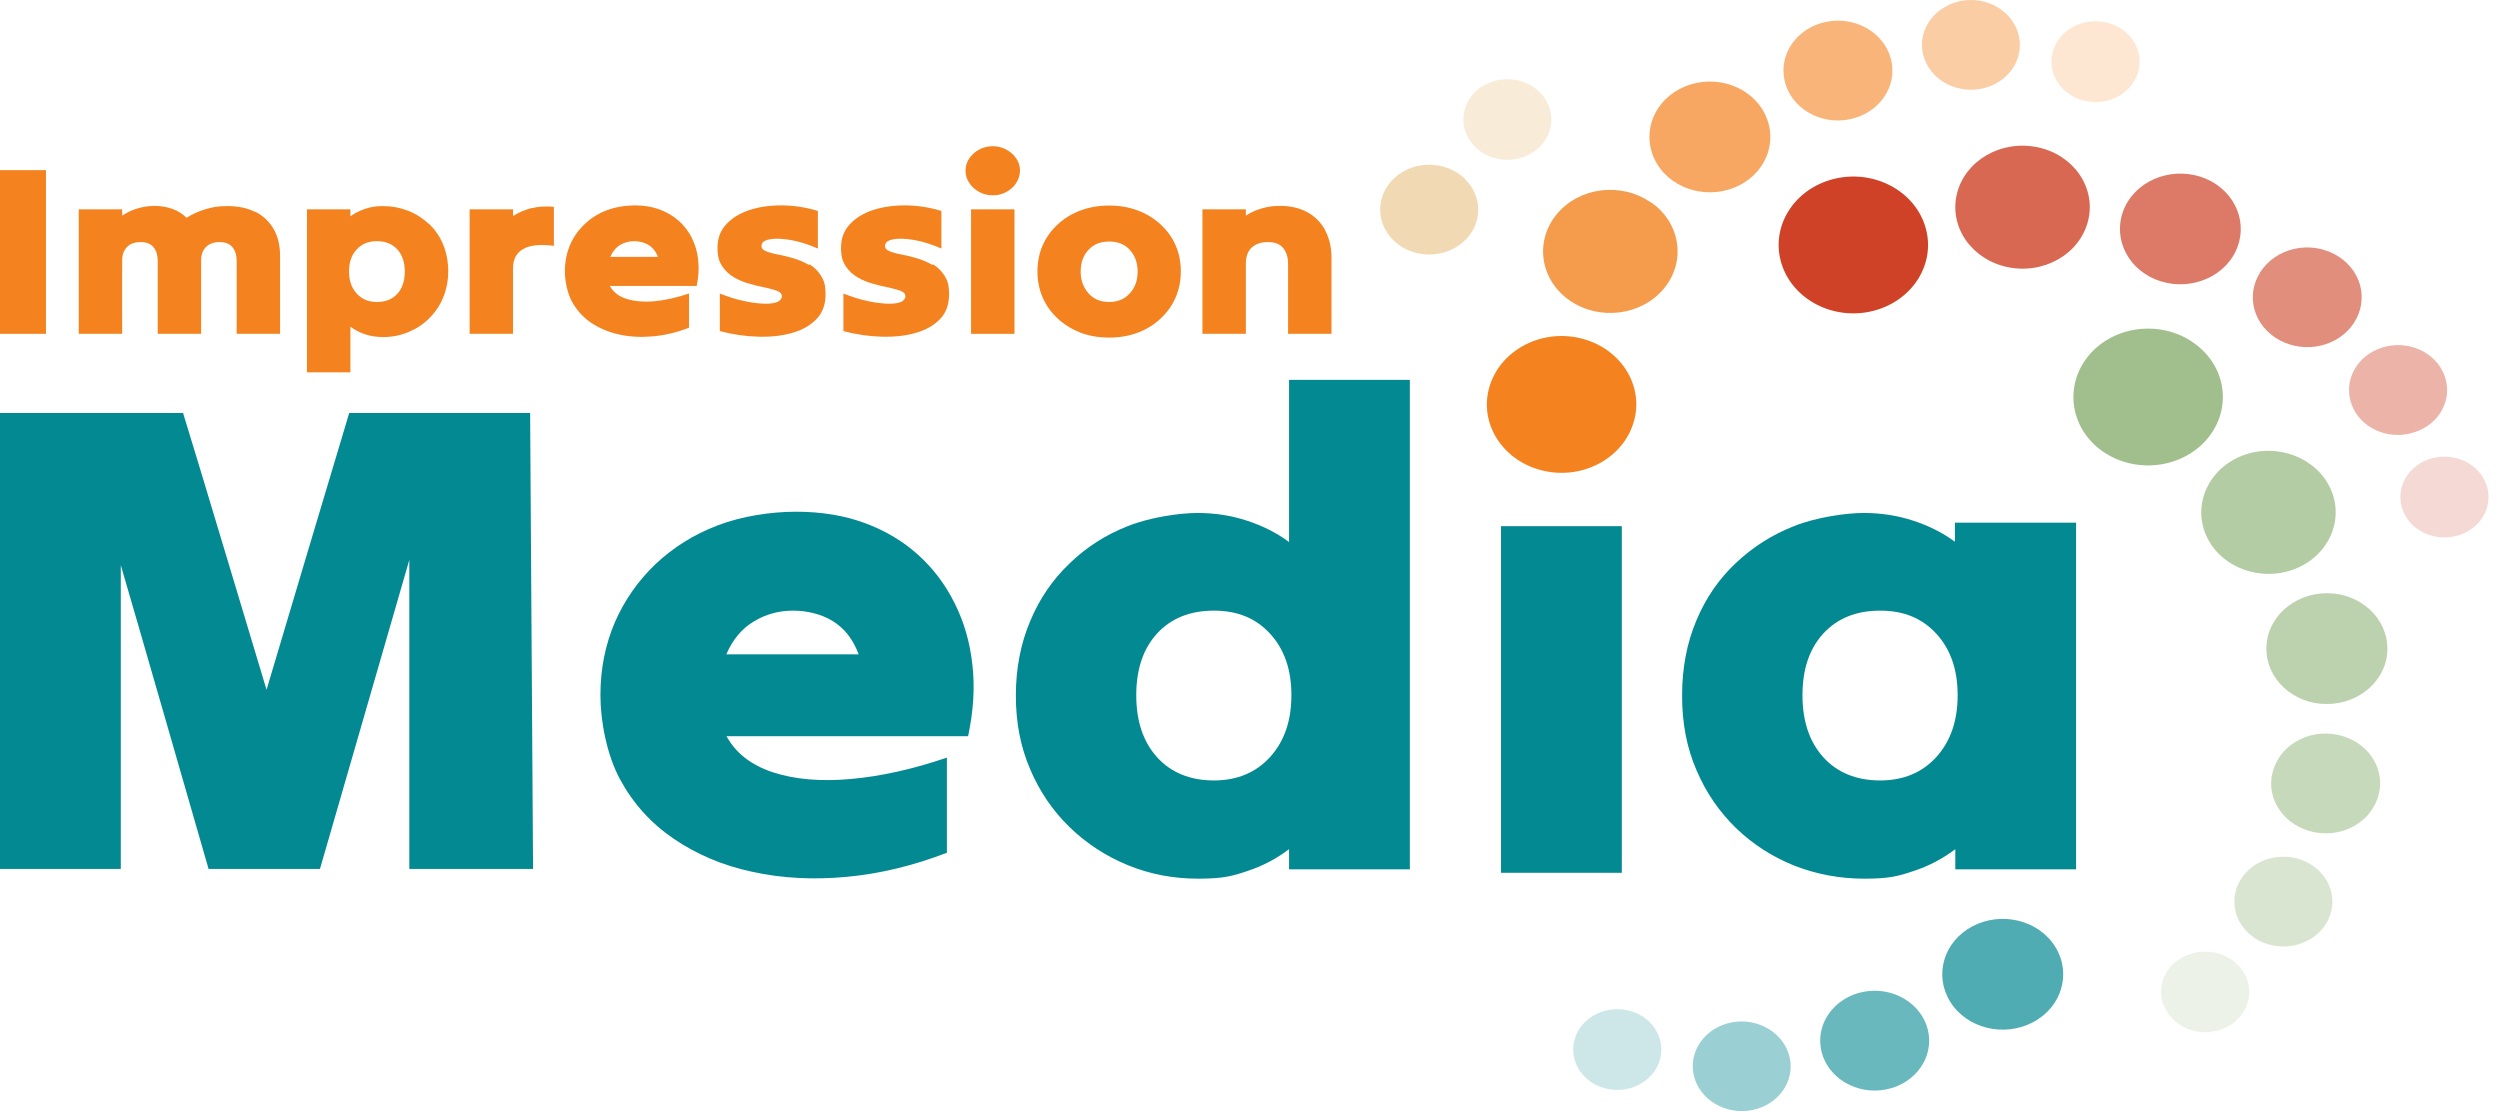
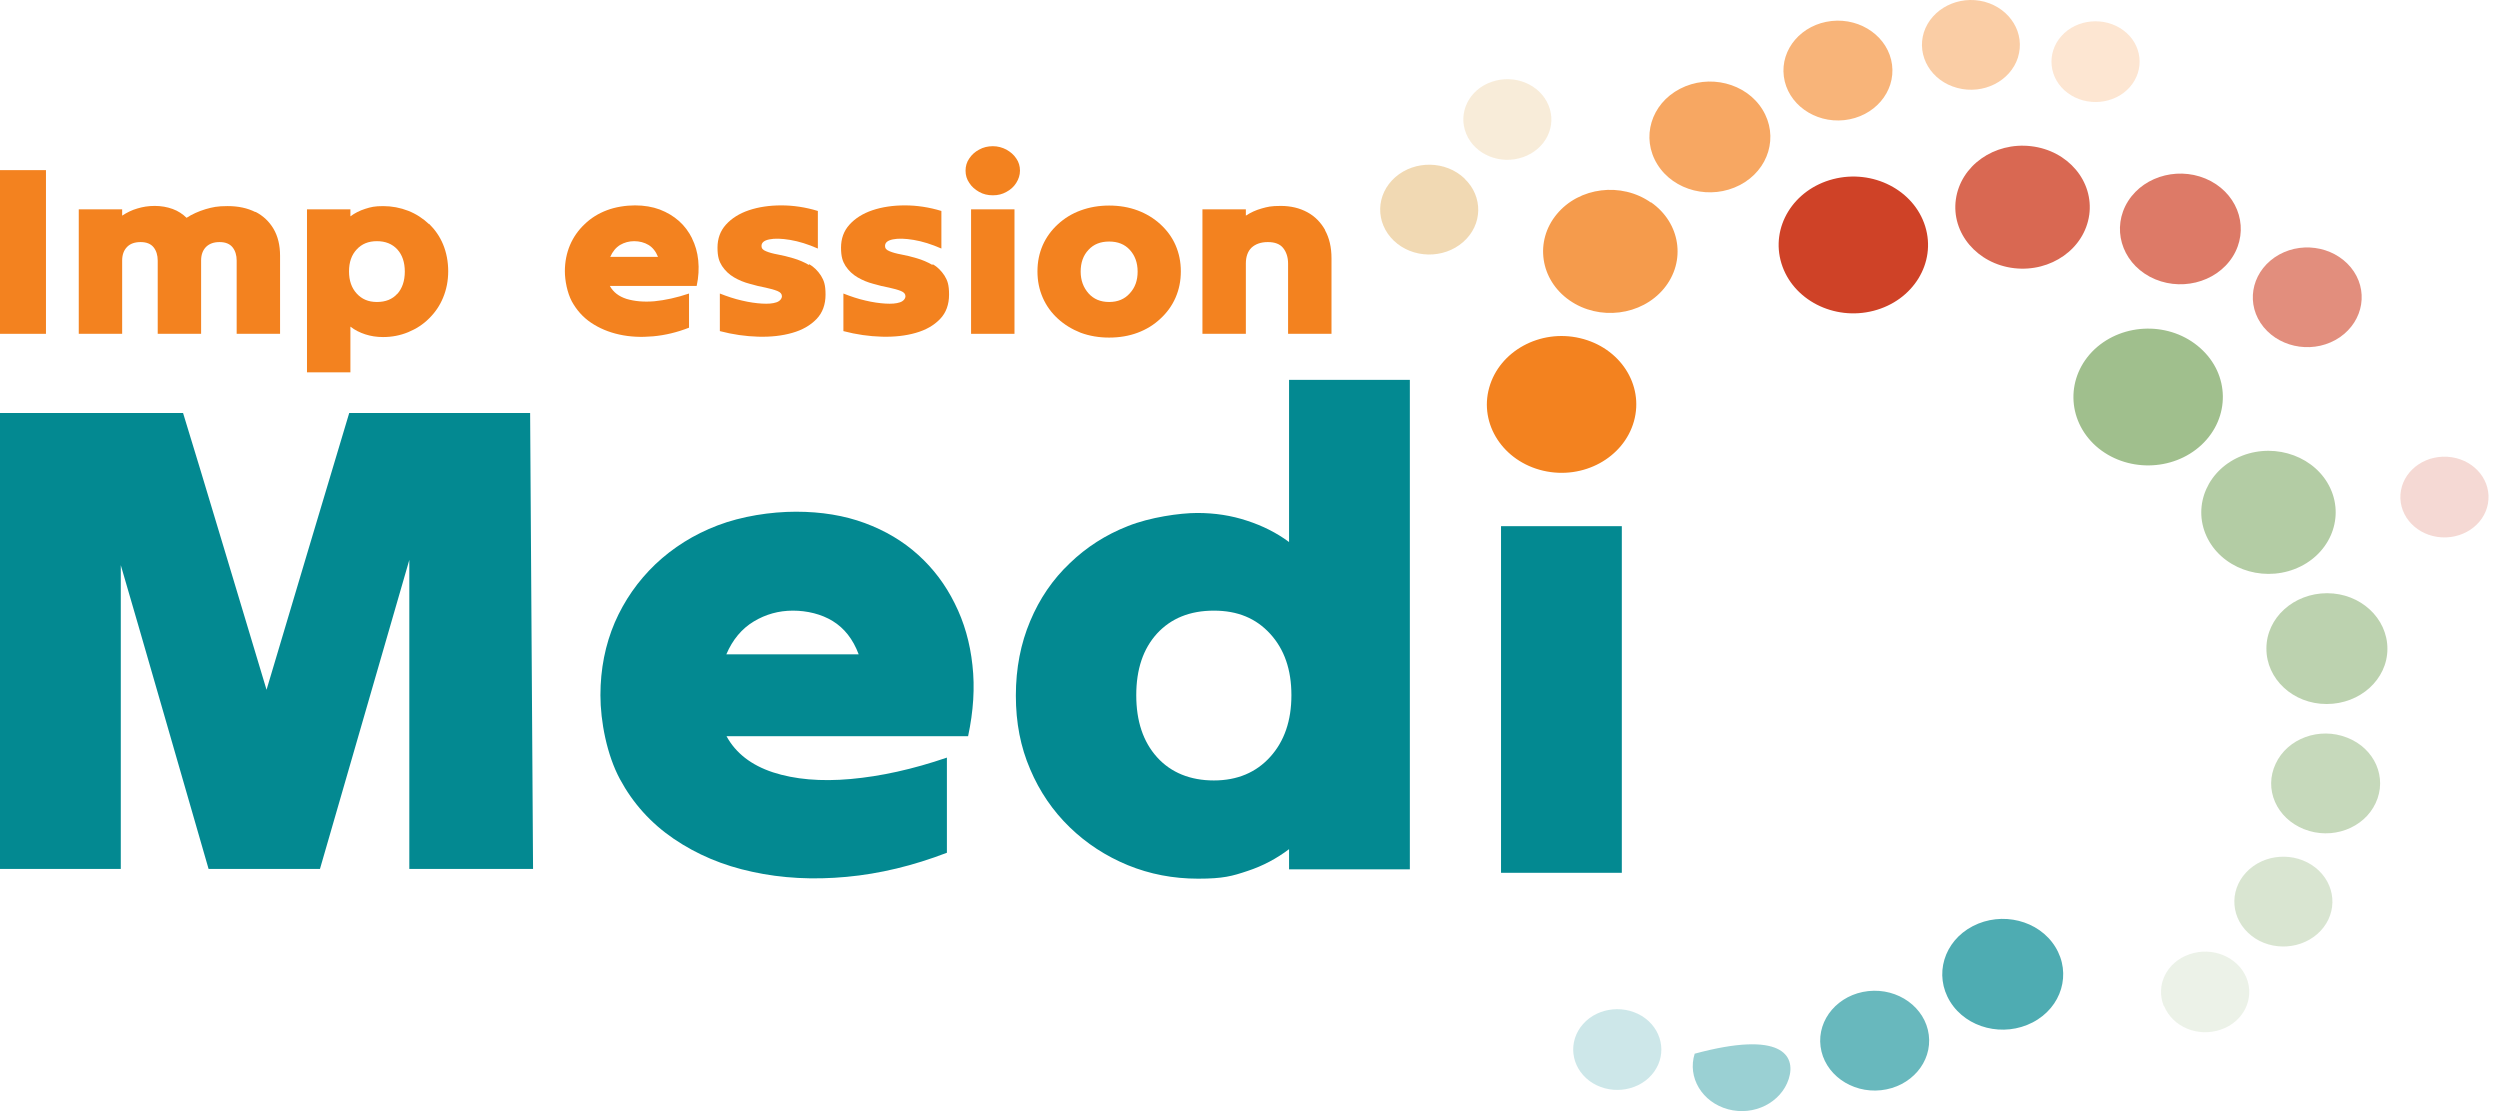
<svg xmlns="http://www.w3.org/2000/svg" width="117" height="52" viewBox="0 0 117 52" fill="none">
  <path d="M0 15.623H2.151V7.962H0V15.623Z" fill="#F3821F" />
  <path d="M11.949 9.923C11.582 9.738 11.15 9.645 10.653 9.645C10.157 9.645 9.955 9.696 9.624 9.788C9.293 9.89 8.989 10.024 8.732 10.193C8.548 10.016 8.337 9.873 8.079 9.78C7.822 9.687 7.546 9.637 7.243 9.637C6.94 9.637 6.691 9.679 6.434 9.755C6.167 9.831 5.938 9.948 5.717 10.092V9.797H3.686V15.622H5.717V12.196C5.717 11.927 5.791 11.716 5.947 11.556C6.094 11.405 6.305 11.329 6.581 11.329C6.857 11.329 7.059 11.413 7.188 11.573C7.316 11.733 7.381 11.944 7.381 12.196V15.622H9.412V12.196C9.412 11.927 9.486 11.716 9.642 11.556C9.798 11.405 10.001 11.329 10.276 11.329C10.552 11.329 10.754 11.413 10.883 11.573C11.012 11.733 11.076 11.944 11.076 12.196V15.622H13.107V11.969C13.107 11.481 13.006 11.06 12.804 10.714C12.602 10.369 12.317 10.1 11.959 9.915L11.949 9.923Z" fill="#F3821F" />
  <path d="M20.076 10.487C19.791 10.218 19.469 10.008 19.101 9.864C18.733 9.721 18.338 9.646 17.934 9.646C17.529 9.646 17.364 9.688 17.097 9.772C16.831 9.856 16.601 9.974 16.399 10.125V9.797H14.367V17.424H16.399V15.286C16.601 15.446 16.84 15.564 17.097 15.648C17.355 15.732 17.63 15.774 17.924 15.774C18.347 15.774 18.733 15.698 19.101 15.547C19.469 15.395 19.8 15.185 20.076 14.907C20.36 14.629 20.581 14.309 20.737 13.93C20.894 13.552 20.976 13.139 20.976 12.693C20.976 12.247 20.894 11.817 20.737 11.439C20.581 11.06 20.351 10.74 20.076 10.47V10.487ZM18.596 13.745C18.366 14.006 18.044 14.133 17.64 14.133C17.235 14.133 16.932 13.998 16.693 13.737C16.454 13.476 16.334 13.131 16.334 12.701C16.334 12.272 16.454 11.927 16.693 11.674C16.932 11.413 17.244 11.287 17.64 11.287C18.035 11.287 18.357 11.413 18.596 11.674C18.825 11.927 18.945 12.272 18.945 12.71C18.945 13.148 18.825 13.493 18.596 13.754V13.745Z" fill="#F3821F" />
-   <path d="M24.874 9.738C24.552 9.822 24.267 9.948 24.01 10.108V9.797H21.979V15.622H24.01V12.55C24.01 12.137 24.166 11.834 24.479 11.657C24.791 11.472 25.269 11.422 25.922 11.506V9.679C25.545 9.645 25.196 9.662 24.874 9.746V9.738Z" fill="#F3821F" />
  <path d="M32.393 11.161C32.237 10.849 32.035 10.572 31.777 10.344C31.52 10.117 31.226 9.94 30.876 9.805C30.536 9.679 30.15 9.612 29.718 9.612C29.286 9.612 28.799 9.688 28.404 9.839C27.999 9.991 27.65 10.21 27.356 10.496C27.062 10.774 26.832 11.102 26.675 11.472C26.519 11.843 26.436 12.255 26.436 12.693C26.436 13.131 26.547 13.695 26.758 14.099C26.979 14.503 27.273 14.84 27.659 15.101C28.045 15.361 28.486 15.547 28.983 15.656C29.479 15.766 30.003 15.791 30.564 15.74C31.125 15.69 31.685 15.555 32.246 15.336V13.737C31.676 13.93 31.134 14.048 30.628 14.099C30.123 14.141 29.691 14.099 29.323 13.989C28.955 13.871 28.698 13.669 28.541 13.383H32.604C32.696 12.962 32.715 12.567 32.678 12.188C32.641 11.809 32.54 11.464 32.384 11.152L32.393 11.161ZM28.56 12.02C28.67 11.775 28.817 11.59 29.02 11.464C29.222 11.346 29.442 11.287 29.681 11.287C29.92 11.287 30.159 11.346 30.352 11.464C30.545 11.582 30.692 11.767 30.794 12.02H28.569H28.56Z" fill="#F3821F" />
  <path d="M37.853 12.398C37.624 12.264 37.385 12.163 37.127 12.087C36.87 12.011 36.631 11.952 36.401 11.91C36.171 11.868 35.987 11.817 35.85 11.758C35.703 11.7 35.638 11.624 35.638 11.514C35.638 11.354 35.758 11.253 36.006 11.203C36.254 11.152 36.576 11.161 36.98 11.228C37.385 11.296 37.817 11.43 38.276 11.632V9.873C37.697 9.696 37.127 9.612 36.566 9.612C36.006 9.612 35.5 9.688 35.05 9.839C34.599 9.991 34.241 10.218 33.974 10.513C33.708 10.807 33.579 11.169 33.579 11.59C33.579 12.011 33.653 12.23 33.791 12.449C33.938 12.668 34.121 12.845 34.351 12.979C34.581 13.114 34.829 13.215 35.087 13.282C35.344 13.358 35.592 13.417 35.822 13.459C36.052 13.509 36.236 13.56 36.383 13.619C36.53 13.678 36.594 13.762 36.594 13.863C36.594 13.964 36.511 14.09 36.337 14.149C36.162 14.208 35.941 14.225 35.657 14.208C35.381 14.191 35.068 14.149 34.719 14.065C34.379 13.989 34.029 13.871 33.689 13.737V15.496C34.296 15.656 34.894 15.74 35.482 15.757C36.07 15.774 36.603 15.715 37.072 15.58C37.55 15.446 37.927 15.227 38.212 14.932C38.497 14.638 38.635 14.25 38.635 13.787C38.635 13.324 38.561 13.131 38.423 12.903C38.276 12.676 38.092 12.491 37.872 12.365L37.853 12.398Z" fill="#F3821F" />
  <path d="M43.635 12.398C43.405 12.264 43.166 12.163 42.908 12.087C42.651 12.011 42.412 11.952 42.182 11.91C41.953 11.868 41.769 11.817 41.631 11.758C41.484 11.7 41.419 11.624 41.419 11.514C41.419 11.354 41.539 11.253 41.787 11.203C42.035 11.152 42.357 11.161 42.761 11.228C43.166 11.296 43.598 11.43 44.057 11.632V9.873C43.478 9.696 42.908 9.612 42.348 9.612C41.787 9.612 41.282 9.688 40.831 9.839C40.381 9.991 40.022 10.218 39.756 10.513C39.489 10.807 39.36 11.169 39.36 11.59C39.36 12.011 39.434 12.23 39.572 12.449C39.719 12.668 39.903 12.845 40.133 12.979C40.362 13.114 40.611 13.215 40.868 13.282C41.125 13.358 41.373 13.417 41.603 13.459C41.833 13.509 42.017 13.56 42.164 13.619C42.311 13.678 42.375 13.762 42.375 13.863C42.375 13.964 42.293 14.09 42.118 14.149C41.943 14.208 41.723 14.225 41.438 14.208C41.162 14.191 40.849 14.149 40.5 14.065C40.16 13.989 39.811 13.871 39.471 13.737V15.496C40.077 15.656 40.675 15.74 41.263 15.757C41.851 15.774 42.385 15.715 42.853 15.58C43.331 15.446 43.708 15.227 43.993 14.932C44.278 14.638 44.416 14.25 44.416 13.787C44.416 13.324 44.343 13.131 44.205 12.903C44.057 12.676 43.874 12.491 43.653 12.365L43.635 12.398Z" fill="#F3821F" />
  <path d="M47.1 7.002C46.907 6.901 46.696 6.842 46.466 6.842C46.236 6.842 46.016 6.893 45.823 7.002C45.63 7.103 45.473 7.246 45.363 7.415C45.244 7.583 45.188 7.777 45.188 7.987C45.188 8.198 45.244 8.391 45.363 8.56C45.473 8.736 45.63 8.871 45.823 8.981C46.016 9.09 46.227 9.14 46.466 9.14C46.705 9.14 46.907 9.09 47.1 8.981C47.294 8.88 47.45 8.736 47.56 8.56C47.67 8.383 47.735 8.198 47.735 7.987C47.735 7.777 47.679 7.583 47.56 7.415C47.45 7.246 47.294 7.112 47.1 7.002Z" fill="#F3821F" />
  <path d="M45.446 15.623H47.478V9.797H45.446V15.623Z" fill="#F3821F" />
  <path d="M54.307 10.496C54.004 10.218 53.645 9.999 53.241 9.848C52.836 9.696 52.386 9.62 51.908 9.62C51.43 9.62 50.989 9.696 50.575 9.848C50.161 9.999 49.812 10.218 49.509 10.496C49.205 10.774 48.966 11.102 48.801 11.472C48.636 11.851 48.553 12.255 48.553 12.701C48.553 13.148 48.636 13.552 48.801 13.931C48.966 14.309 49.205 14.638 49.509 14.915C49.812 15.193 50.17 15.412 50.575 15.572C50.989 15.724 51.43 15.799 51.908 15.799C52.386 15.799 52.836 15.724 53.241 15.572C53.645 15.421 54.004 15.202 54.307 14.915C54.61 14.638 54.849 14.309 55.015 13.931C55.18 13.552 55.263 13.148 55.263 12.701C55.263 12.255 55.18 11.851 55.015 11.472C54.849 11.094 54.61 10.774 54.307 10.496ZM52.873 13.729C52.634 13.998 52.312 14.133 51.908 14.133C51.503 14.133 51.182 13.998 50.943 13.729C50.704 13.459 50.575 13.122 50.575 12.71C50.575 12.297 50.694 11.952 50.943 11.691C51.182 11.43 51.503 11.304 51.908 11.304C52.312 11.304 52.634 11.43 52.873 11.691C53.112 11.952 53.241 12.289 53.241 12.71C53.241 13.131 53.121 13.459 52.873 13.729Z" fill="#F3821F" />
  <path d="M62.02 10.773C61.817 10.411 61.541 10.125 61.183 9.932C60.825 9.738 60.411 9.637 59.942 9.637C59.473 9.637 59.326 9.679 59.05 9.755C58.775 9.831 58.526 9.948 58.306 10.092V9.797H56.274V15.622H58.306V12.331C58.306 12.011 58.398 11.758 58.572 11.59C58.756 11.422 59.005 11.329 59.335 11.329C59.666 11.329 59.905 11.422 60.052 11.607C60.2 11.792 60.282 12.036 60.282 12.331V15.622H62.314V12.087C62.314 11.573 62.212 11.135 62.01 10.773H62.02Z" fill="#F3821F" />
  <path d="M16.344 19.327C15.7 21.456 13.108 30.153 12.474 32.282C11.83 30.153 9.229 21.456 8.567 19.327H0V40.667H5.653V26.449C6.343 28.789 9.082 38.318 9.762 40.667H14.974C15.663 38.285 18.467 28.587 19.156 26.204V40.667H24.947C24.92 37.157 24.837 22.846 24.81 19.327H16.344Z" fill="#038991" />
  <path d="M44.682 28.242C44.25 27.366 43.68 26.608 42.972 25.969C42.265 25.329 41.428 24.832 40.472 24.479C39.516 24.125 38.441 23.948 37.255 23.948C36.069 23.948 34.709 24.159 33.587 24.588C32.466 25.017 31.501 25.623 30.673 26.406C29.855 27.189 29.221 28.099 28.771 29.134C28.329 30.169 28.1 31.306 28.1 32.535C28.1 33.764 28.403 35.33 29.01 36.458C29.616 37.586 30.453 38.52 31.528 39.253C32.604 39.985 33.826 40.507 35.214 40.802C36.593 41.105 38.064 41.181 39.617 41.037C41.171 40.894 42.733 40.516 44.315 39.909V35.456C42.715 36.003 41.217 36.332 39.81 36.458C38.404 36.584 37.191 36.475 36.179 36.146C35.159 35.81 34.433 35.246 34.001 34.454H45.307C45.556 33.284 45.629 32.173 45.51 31.129C45.399 30.085 45.123 29.117 44.682 28.242ZM33.992 30.624C34.286 29.934 34.718 29.42 35.279 29.083C35.839 28.747 36.446 28.578 37.108 28.578C37.77 28.578 38.441 28.738 38.974 29.067C39.507 29.395 39.921 29.908 40.187 30.624H33.983H33.992Z" fill="#038991" />
  <path d="M60.31 25.354C59.74 24.933 59.087 24.605 58.361 24.369C57.626 24.125 56.854 24.007 56.035 24.007C55.217 24.007 53.811 24.209 52.782 24.622C51.752 25.026 50.842 25.607 50.061 26.364C49.27 27.113 48.654 28.014 48.213 29.067C47.772 30.11 47.542 31.272 47.542 32.552C47.542 33.831 47.763 34.959 48.213 36.003C48.654 37.047 49.279 37.956 50.061 38.714C50.851 39.48 51.761 40.069 52.782 40.49C53.811 40.911 54.905 41.122 56.072 41.122C57.24 41.122 57.663 41.004 58.389 40.76C59.106 40.524 59.749 40.179 60.328 39.741V40.684H65.981V17.778H60.328V25.371L60.31 25.354ZM59.446 35.422C58.784 36.155 57.901 36.525 56.808 36.525C55.714 36.525 54.804 36.163 54.151 35.439C53.498 34.715 53.177 33.747 53.177 32.535C53.177 31.323 53.498 30.363 54.151 29.647C54.804 28.94 55.686 28.578 56.808 28.578C57.929 28.578 58.784 28.94 59.446 29.664C60.108 30.388 60.438 31.34 60.438 32.535C60.438 33.73 60.108 34.69 59.446 35.422Z" fill="#038991" />
  <path d="M70.248 40.847H75.901V24.625H70.248V40.847Z" fill="#038991" />
-   <path d="M91.49 24.445V25.354C90.92 24.933 90.267 24.605 89.541 24.369C88.805 24.125 88.033 24.007 87.215 24.007C86.397 24.007 84.991 24.209 83.961 24.622C82.932 25.026 82.022 25.607 81.24 26.348C80.45 27.088 79.834 27.981 79.393 29.033C78.951 30.077 78.722 31.247 78.722 32.552C78.722 33.857 78.942 34.993 79.393 36.037C79.834 37.081 80.459 37.99 81.24 38.748C82.031 39.514 82.941 40.095 83.961 40.507C84.991 40.911 86.085 41.122 87.252 41.122C88.419 41.122 88.842 41.004 89.568 40.76C90.285 40.524 90.929 40.179 91.508 39.741V40.684H97.161V24.462H91.508L91.49 24.445ZM90.626 35.423C89.964 36.155 89.081 36.525 87.987 36.525C86.894 36.525 85.984 36.163 85.331 35.439C84.678 34.715 84.356 33.747 84.356 32.535C84.356 31.323 84.678 30.363 85.331 29.648C85.984 28.941 86.866 28.578 87.987 28.578C89.109 28.578 89.964 28.941 90.626 29.664C91.287 30.388 91.618 31.34 91.618 32.535C91.618 33.73 91.287 34.69 90.626 35.423Z" fill="#038991" />
  <g opacity="0.2">
    <path d="M101.27 47.091C100.865 46.114 101.399 45.02 102.474 44.658C103.54 44.287 104.726 44.784 105.131 45.752C105.535 46.729 105.002 47.823 103.936 48.185C102.869 48.555 101.684 48.067 101.279 47.082L101.27 47.091Z" fill="#A0BF8D" />
  </g>
  <g opacity="0.4">
    <path d="M105.203 43.647C104.33 42.814 104.358 41.484 105.277 40.676C106.187 39.876 107.639 39.901 108.522 40.743C109.395 41.585 109.367 42.907 108.448 43.715C107.529 44.514 106.077 44.489 105.203 43.647Z" fill="#A0BF8D" />
  </g>
  <g opacity="0.6">
    <path d="M107.834 38.807C106.537 38.293 105.94 36.93 106.501 35.743C107.052 34.556 108.551 34.008 109.847 34.522C111.143 35.027 111.74 36.399 111.179 37.586C110.628 38.773 109.13 39.321 107.834 38.807Z" fill="#A0BF8D" />
  </g>
  <g opacity="0.7">
    <path d="M108.881 32.948C107.319 32.948 106.059 31.777 106.068 30.346C106.068 28.915 107.346 27.762 108.909 27.762C110.471 27.762 111.731 28.932 111.731 30.363C111.731 31.794 110.453 32.948 108.89 32.948H108.881Z" fill="#A0BF8D" />
  </g>
  <g opacity="0.8">
    <path d="M107.383 26.634C105.783 27.249 103.936 26.558 103.265 25.094C102.594 23.629 103.347 21.937 104.947 21.322C106.546 20.708 108.394 21.398 109.065 22.863C109.736 24.328 108.982 26.02 107.383 26.634Z" fill="#A0BF8D" />
  </g>
  <path d="M103.034 20.817C101.683 22.08 99.477 22.105 98.089 20.876C96.71 19.638 96.683 17.618 98.025 16.347C99.376 15.084 101.582 15.05 102.97 16.288C104.358 17.517 104.386 19.546 103.034 20.817Z" fill="#A0BF8D" />
  <g opacity="0.2">
    <path d="M114.065 25.127C112.943 24.958 112.18 23.99 112.364 22.955C112.548 21.928 113.605 21.229 114.736 21.397C115.857 21.566 116.62 22.534 116.436 23.569C116.253 24.596 115.195 25.295 114.065 25.127Z" fill="#CF4227" />
  </g>
  <g opacity="0.4">
-     <path d="M112.768 20.295C111.536 20.573 110.295 19.882 110.001 18.754C109.697 17.626 110.451 16.49 111.683 16.212C112.915 15.934 114.156 16.624 114.459 17.752C114.762 18.881 114.008 20.017 112.777 20.286L112.768 20.295Z" fill="#CF4227" />
-   </g>
+     </g>
  <g opacity="0.6">
    <path d="M109.505 15.783C108.375 16.557 106.785 16.338 105.939 15.311C105.093 14.276 105.332 12.819 106.454 12.045C107.584 11.27 109.174 11.489 110.02 12.516C110.866 13.552 110.627 15.008 109.505 15.783Z" fill="#CF4227" />
  </g>
  <g opacity="0.7">
    <path d="M104.486 12.019C103.696 13.257 101.967 13.669 100.616 12.954C99.265 12.23 98.815 10.647 99.596 9.41C100.386 8.172 102.115 7.76 103.466 8.475C104.817 9.199 105.267 10.782 104.486 12.019Z" fill="#CF4227" />
  </g>
  <g opacity="0.8">
    <path d="M97.776 10.058C97.555 11.64 95.984 12.752 94.255 12.55C92.537 12.348 91.314 10.908 91.534 9.334C91.755 7.751 93.327 6.64 95.055 6.842C96.783 7.044 97.997 8.484 97.776 10.066V10.058Z" fill="#CF4227" />
  </g>
  <path d="M90.101 10.597C90.625 12.297 89.54 14.065 87.683 14.545C85.826 15.025 83.896 14.032 83.372 12.331C82.848 10.631 83.933 8.863 85.79 8.383C87.646 7.903 89.577 8.896 90.101 10.597Z" fill="#CF4227" />
  <g opacity="0.2">
    <path d="M99.671 4.081C98.954 4.889 97.649 5.007 96.766 4.35C95.884 3.694 95.755 2.498 96.472 1.69C97.189 0.882 98.494 0.764 99.377 1.421C100.259 2.077 100.388 3.273 99.671 4.081Z" fill="#F3821F" />
  </g>
  <g opacity="0.4">
    <path d="M94.44 2.692C94.082 3.803 92.813 4.443 91.6 4.115C90.386 3.795 89.688 2.625 90.037 1.514C90.396 0.402 91.664 -0.238 92.878 0.082C94.091 0.411 94.79 1.572 94.44 2.684V2.692Z" fill="#F3821F" />
  </g>
  <g opacity="0.6">
    <path d="M88.548 3.029C88.713 4.308 87.711 5.47 86.314 5.622C84.917 5.773 83.648 4.856 83.483 3.576C83.317 2.296 84.319 1.135 85.716 0.983C87.114 0.832 88.382 1.749 88.548 3.029Z" fill="#F3821F" />
  </g>
  <g opacity="0.7">
    <path d="M82.482 5.125C83.254 6.371 82.785 7.953 81.425 8.661C80.064 9.368 78.336 8.938 77.564 7.692C76.792 6.447 77.261 4.864 78.621 4.157C79.981 3.45 81.71 3.879 82.482 5.125Z" fill="#F3821F" />
  </g>
  <g opacity="0.8">
    <path d="M77.269 9.469C78.648 10.428 78.924 12.238 77.867 13.51C76.819 14.772 74.842 15.025 73.454 14.057C72.075 13.097 71.809 11.287 72.857 10.024C73.905 8.753 75.881 8.509 77.26 9.477L77.269 9.469Z" fill="#F3821F" />
  </g>
  <path d="M73.941 15.825C75.817 16.262 76.947 18.005 76.469 19.714C75.991 21.423 74.097 22.467 72.222 22.029C70.347 21.591 69.216 19.849 69.695 18.14C70.172 16.431 72.075 15.387 73.941 15.825Z" fill="#F3821F" />
  <g opacity="0.2">
    <path d="M72.47 4.923C72.875 5.9 72.341 6.986 71.275 7.356C70.209 7.727 69.023 7.238 68.619 6.262C68.214 5.285 68.747 4.191 69.814 3.829C70.88 3.459 72.066 3.947 72.47 4.923Z" fill="#DDA141" />
  </g>
  <g opacity="0.4">
    <path d="M68.546 8.366C69.419 9.2 69.392 10.53 68.473 11.329C67.562 12.129 66.11 12.104 65.228 11.262C64.355 10.42 64.382 9.099 65.301 8.29C66.221 7.491 67.664 7.516 68.546 8.358V8.366Z" fill="#DDA141" />
  </g>
  <g opacity="0.2">
    <path d="M74.089 47.923C74.806 47.115 76.111 46.998 76.994 47.654C77.876 48.319 78.005 49.506 77.288 50.314C76.571 51.123 75.266 51.24 74.383 50.584C73.501 49.919 73.372 48.732 74.089 47.923Z" fill="#038991" />
  </g>
  <g opacity="0.4">
-     <path d="M79.311 49.313C79.669 48.202 80.938 47.562 82.151 47.89C83.364 48.218 84.063 49.38 83.714 50.491C83.355 51.602 82.087 52.242 80.873 51.914C79.66 51.586 78.961 50.424 79.311 49.313Z" fill="#038991" />
+     <path d="M79.311 49.313C83.364 48.218 84.063 49.38 83.714 50.491C83.355 51.602 82.087 52.242 80.873 51.914C79.66 51.586 78.961 50.424 79.311 49.313Z" fill="#038991" />
  </g>
  <g opacity="0.6">
    <path d="M85.202 48.976C85.037 47.697 86.039 46.535 87.436 46.383C88.833 46.232 90.102 47.149 90.267 48.429C90.433 49.709 89.431 50.87 88.034 51.022C86.636 51.173 85.368 50.256 85.202 48.976Z" fill="#038991" />
  </g>
  <g opacity="0.7">
    <path d="M91.269 46.88C90.497 45.634 90.966 44.051 92.326 43.344C93.687 42.637 95.415 43.066 96.187 44.312C96.959 45.558 96.49 47.141 95.13 47.848C93.769 48.555 92.041 48.126 91.269 46.88Z" fill="#038991" />
  </g>
</svg>